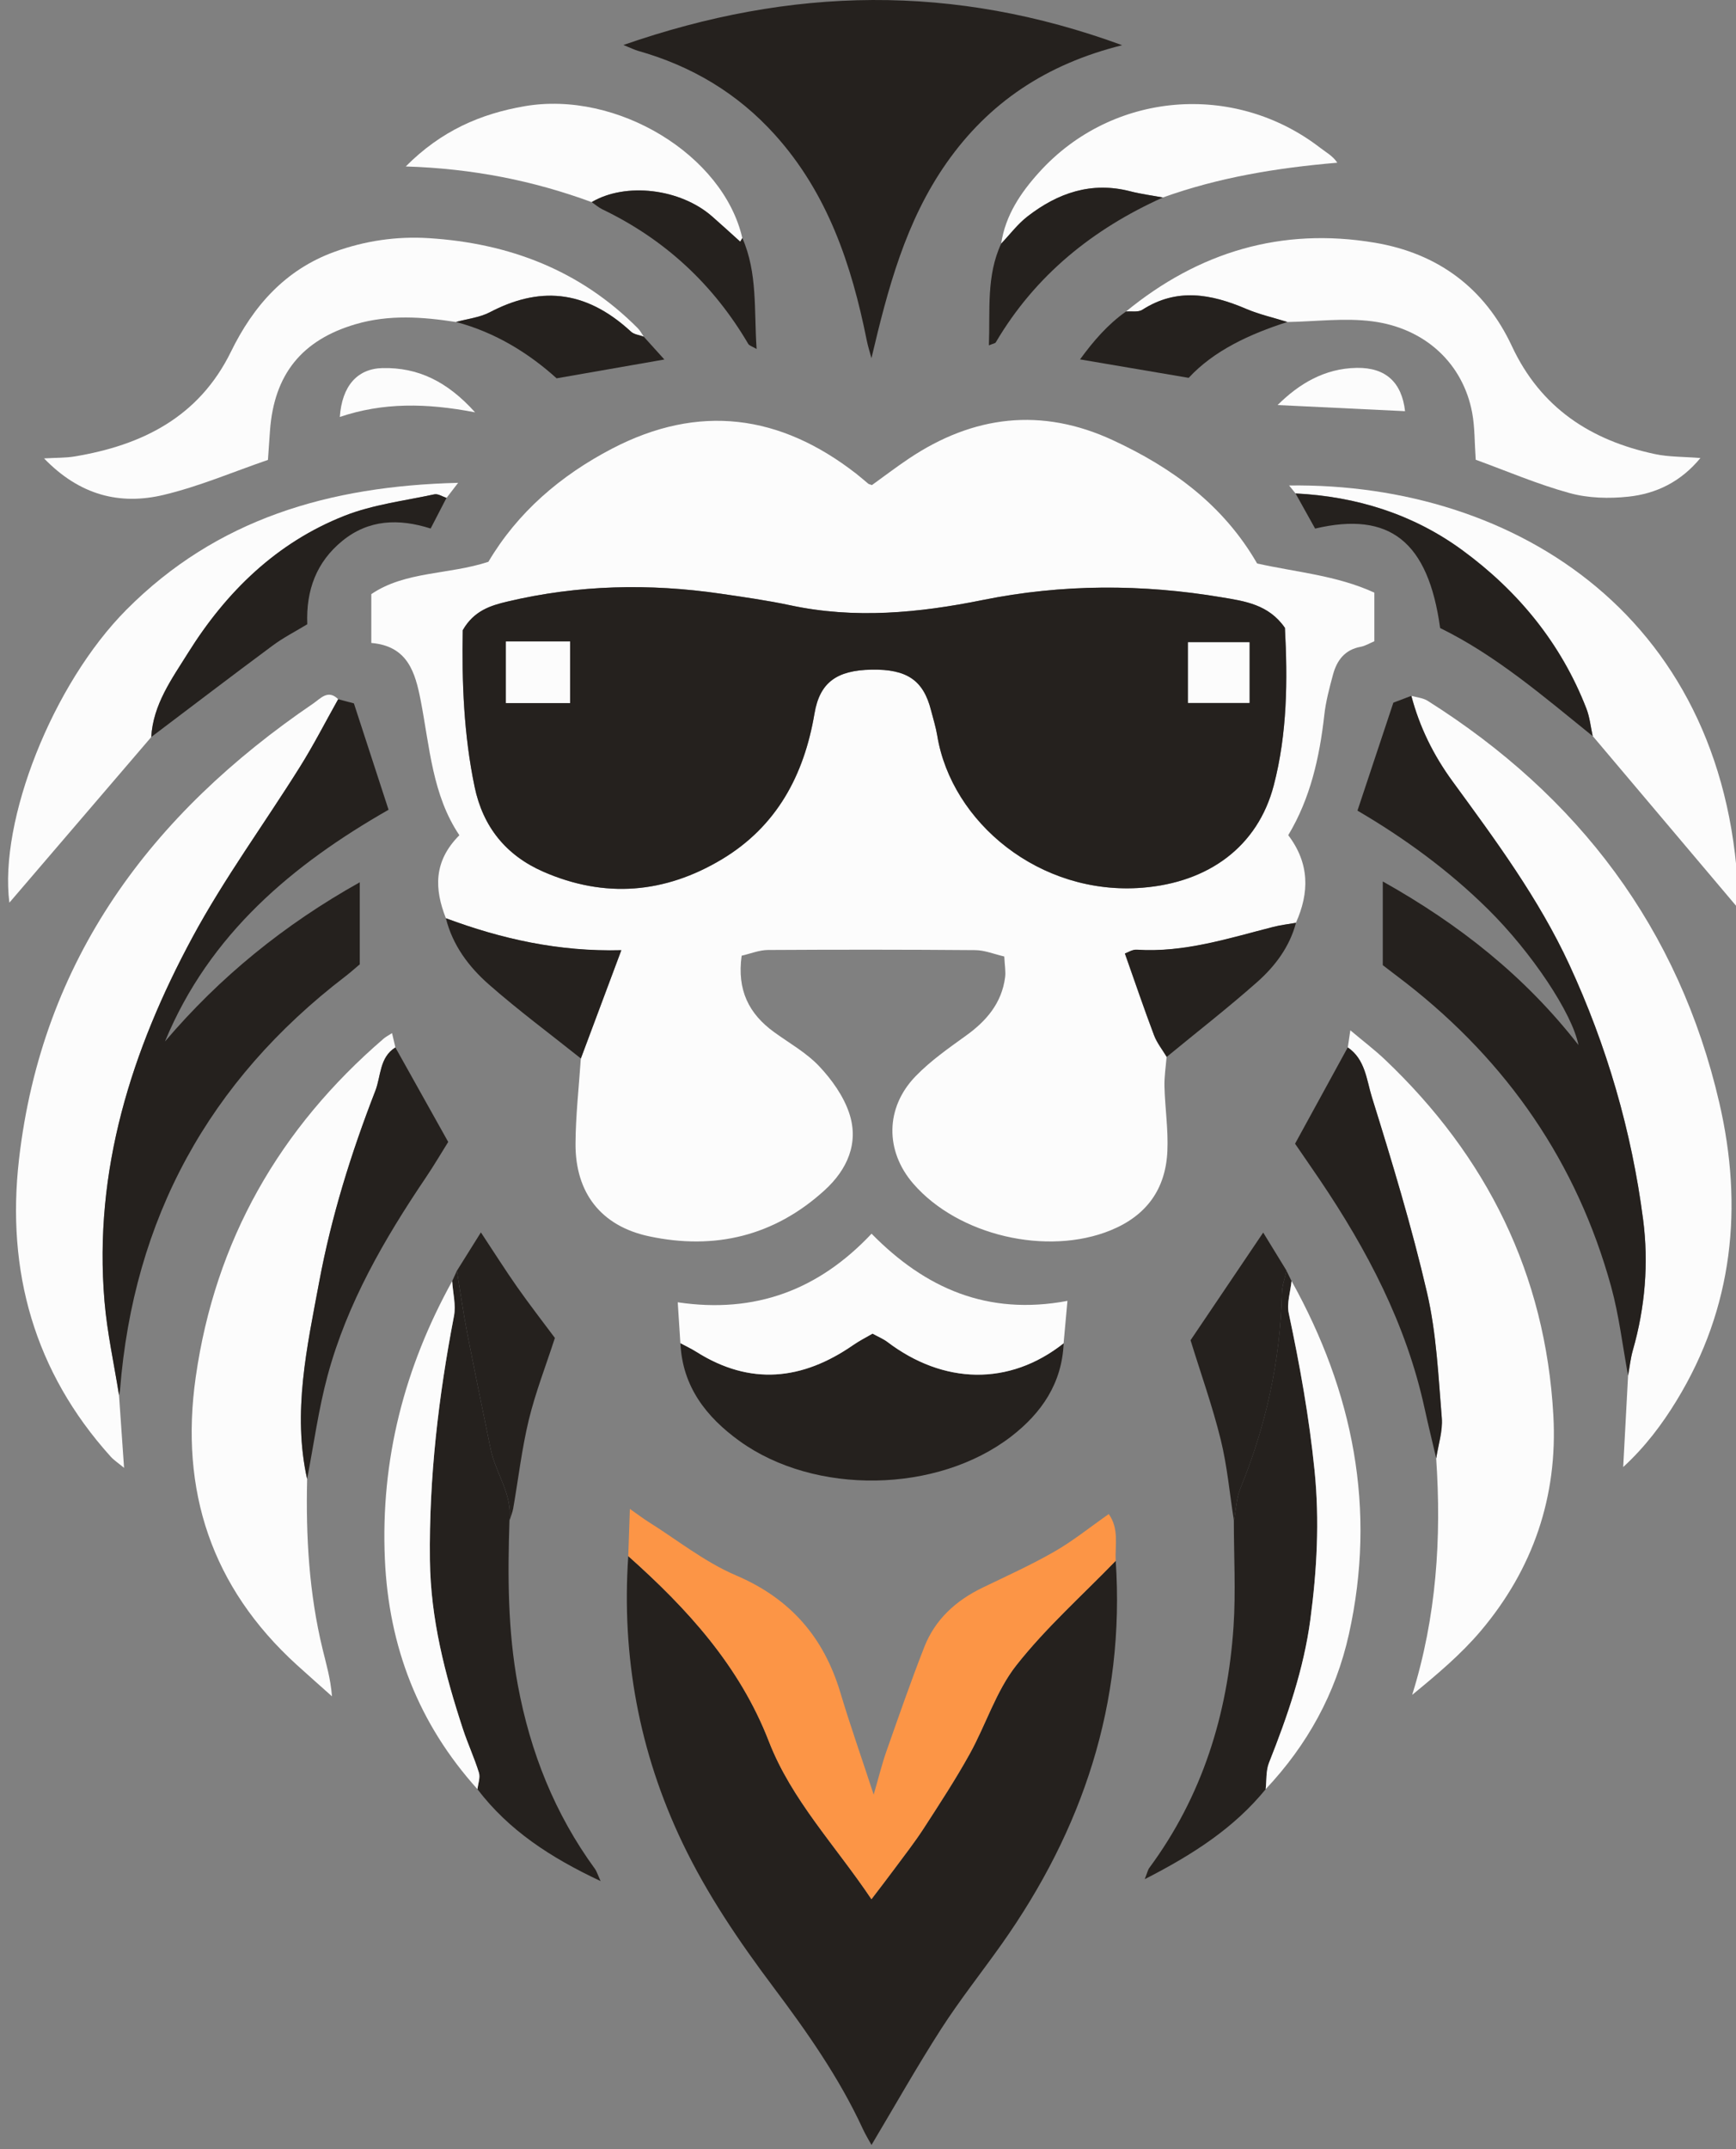
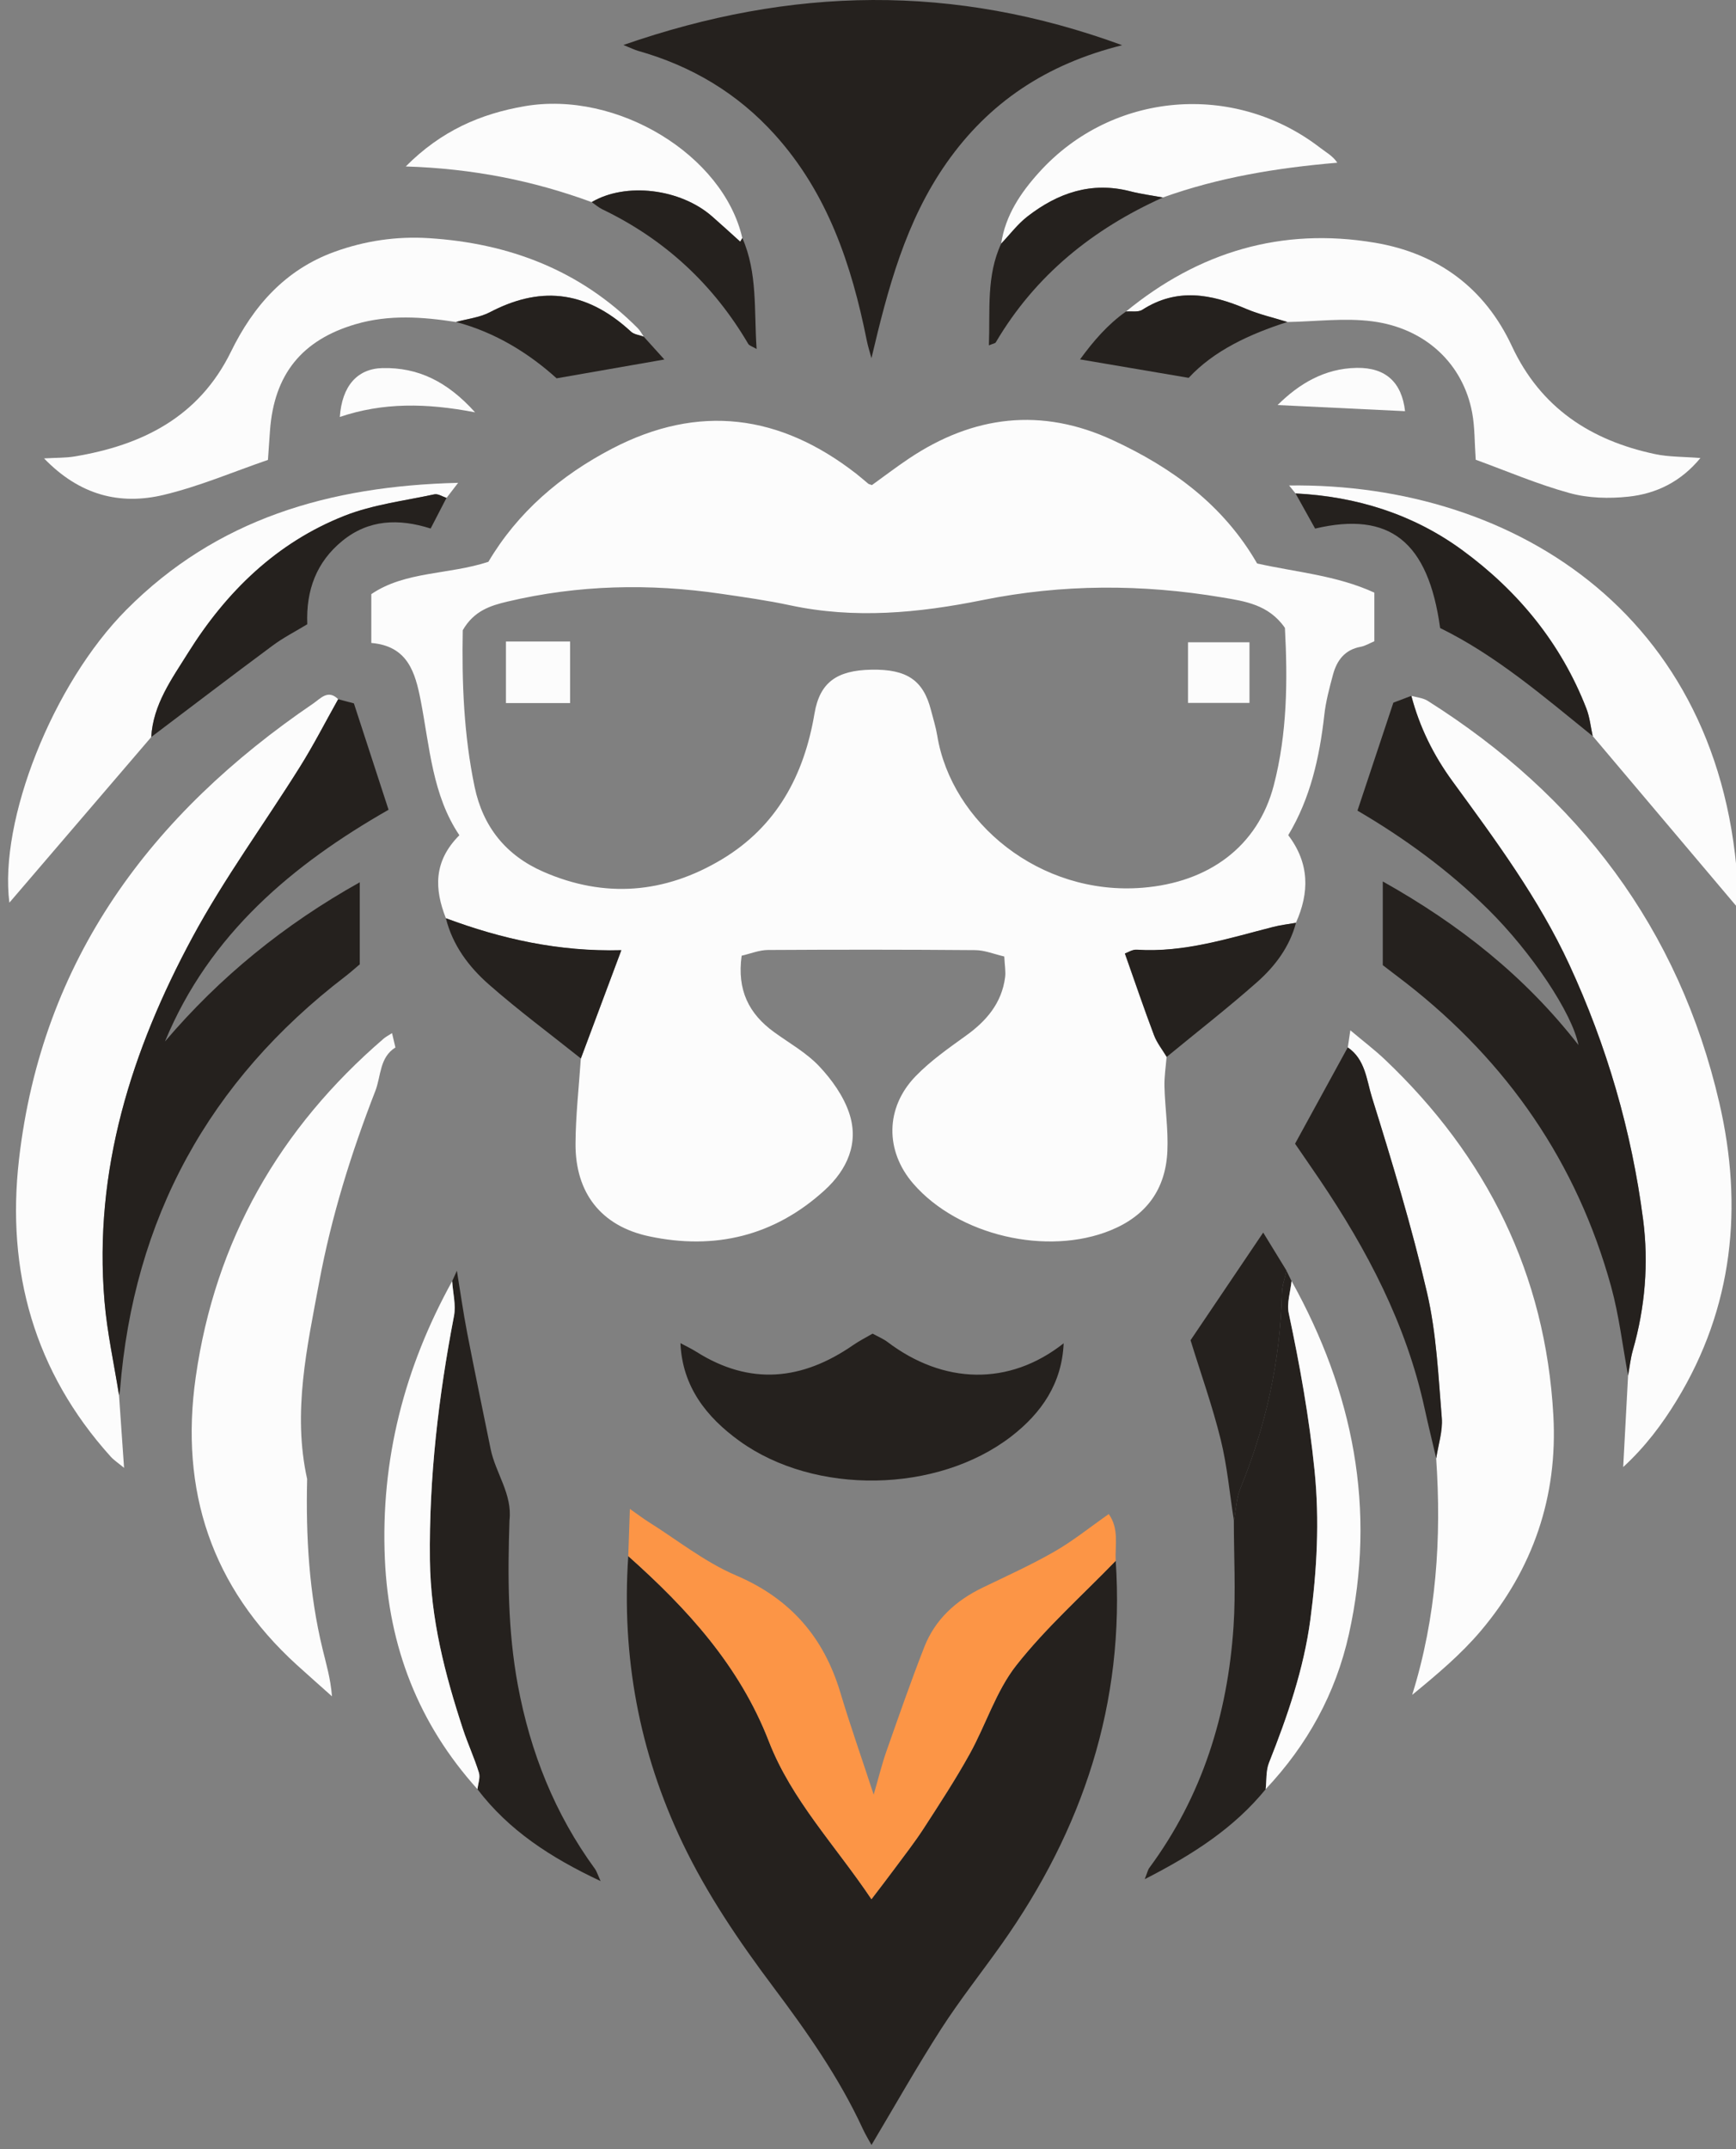
<svg xmlns="http://www.w3.org/2000/svg" width="430" height="532" viewBox="0 0 430 532" fill="none">
  <rect x="0" y="0" width="430" height="532" fill="#808080" stroke="none" />
  <g clip-path="url(#clip0_1_3)">
    <path d="M110.441 227.309C107.609 220.101 107.313 213.253 113.787 206.766C107.107 196.869 106.438 184.976 104.224 173.508C102.859 166.441 100.993 159.929 91.971 159.169V147.083C100.35 141.369 111.148 142.308 120.969 139.078C128.254 126.786 138.834 117.725 151.589 111.07C173.135 99.847 193.253 102.601 212.121 117.3C213.125 118.085 214.091 118.947 215.082 119.758C215.236 119.874 215.468 119.9 215.983 120.08C218.917 117.969 221.955 115.652 225.121 113.529C241.12 102.82 257.994 100.786 275.653 108.972C290.274 115.755 302.965 124.907 311.383 139.49C320.907 141.639 331.011 142.398 340.42 146.71V158.745C339.313 159.208 338.193 159.903 337.009 160.122C333.096 160.843 331.14 163.481 330.187 166.982C329.299 170.277 328.398 173.624 328.025 177.009C326.841 187.524 324.563 197.667 319.092 206.753C324.408 213.755 324.344 220.976 320.985 228.467C319.105 228.802 317.2 229.007 315.347 229.484C304.239 232.328 293.26 235.906 281.522 235.121C280.454 235.057 279.334 235.816 278.613 236.061C281.11 243.101 283.35 249.73 285.821 256.268C286.542 258.186 287.893 259.859 288.961 261.648C288.768 264.094 288.369 266.552 288.434 268.998C288.575 274.326 289.399 279.668 289.155 284.971C288.73 294.354 284.006 300.931 275.125 304.56C259.41 310.983 237.374 305.886 226.228 293.041C219.213 284.971 219.226 274.198 226.82 266.398C230.501 262.601 234.942 259.499 239.266 256.384C244.351 252.729 248.109 248.34 248.958 241.956C249.151 240.54 248.868 239.06 248.752 236.782C246.281 236.215 243.913 235.224 241.545 235.211C224.439 235.07 207.321 235.07 190.215 235.173C188.04 235.186 185.877 236.099 183.702 236.589C182.518 245.109 185.504 250.978 191.708 255.483C195.505 258.238 199.752 260.606 202.919 263.965C206.046 267.286 208.942 271.34 210.358 275.601C212.817 283.001 209.83 289.578 204.257 294.65C191.811 305.989 177.035 309.529 160.766 306.053C148.873 303.518 142.476 295.28 142.554 283.091C142.592 276.077 143.403 269.062 143.867 262.047C147.11 253.385 150.341 244.723 153.893 235.237C138.422 235.649 124.225 232.47 110.428 227.321L110.441 227.309ZM114.624 156.003C114.379 168.951 114.881 181.951 117.558 194.783C119.63 204.733 125.371 211.786 134.599 215.815C149.813 222.456 164.692 221.195 178.798 212.739C192.364 204.604 199.173 191.952 201.747 176.635C203.047 168.951 207.243 165.927 215.88 165.785C224.658 165.631 228.725 168.411 230.617 175.863C231.145 177.935 231.801 179.982 232.149 182.093C235.663 203.549 257.518 221.8 282.989 219.766C299.374 218.466 311.55 209.572 315.501 194.449C318.874 181.526 318.951 168.282 318.269 155.437C314.253 149.645 308.319 148.834 302.721 147.894C282.925 144.561 263.104 144.561 243.398 148.551C227.528 151.756 211.71 153.274 195.672 149.838C190.035 148.628 184.307 147.83 178.593 146.993C160.856 144.393 143.197 144.78 125.706 148.924C121.522 149.915 117.404 151.176 114.624 156.016V156.003Z" fill="#FCFCFC" />
    <path d="M276.361 386.381C278.703 421.571 268.213 452.937 248.019 481.408C243.076 488.371 237.748 495.09 233.127 502.259C227.142 511.565 221.698 521.231 215.867 531C215.262 529.88 214.4 528.503 213.73 527.049C207.874 514.358 199.881 503.006 191.541 491.898C183.059 480.597 175.143 468.962 169.029 456.181C158.295 433.708 153.932 410.038 155.618 385.223C170.226 398.223 183.2 412.381 190.447 431.095C196.058 445.575 206.857 456.773 215.854 470.159C218.145 467.147 219.934 464.843 221.672 462.488C224.079 459.231 226.589 456.026 228.789 452.641C232.715 446.579 236.679 440.53 240.167 434.236C244.196 426.976 246.706 418.649 251.738 412.252C259.075 402.933 268.072 394.941 276.361 386.381Z" fill="#25211E" />
    <path d="M349.584 172.259C350.935 172.658 352.467 172.761 353.613 173.482C390.951 197.036 415.882 229.857 425.87 273.013C431.804 298.627 429.371 323.648 415.303 346.687C411.648 352.672 407.452 358.232 402.059 363.175C402.471 355.311 402.87 347.923 403.269 340.522C403.655 338.424 403.874 336.287 404.453 334.241C407.503 323.622 408.392 312.656 406.989 301.883C404.144 279.977 397.992 258.855 388.686 238.751C381.092 222.366 370.383 207.925 359.803 193.445C355.067 186.958 351.618 179.982 349.584 172.259Z" fill="#FCFCFC" />
    <path d="M29.482 345.387C29.881 351.128 30.28 356.855 30.73 363.381C29.353 362.222 28.246 361.515 27.397 360.575C8.463 339.569 1.539 314.638 4.705 287.017C10.394 237.528 37.423 201.476 77.632 174.125C79.357 172.954 81.249 170.573 83.772 173.096C80.644 178.669 77.722 184.371 74.337 189.789C65.508 203.896 55.571 217.398 47.694 232.006C32.584 259.988 23.175 289.72 25.891 322.116C26.547 329.916 28.259 337.639 29.495 345.387H29.482Z" fill="#FCFCFC" />
    <path d="M154.408 11.14C196.071 -3.34 236.203 -4.099 277.957 11.191C259.062 15.902 244.917 25.452 234.491 40.28C224.297 54.785 219.921 71.453 215.854 88.675C215.455 87.169 214.966 85.689 214.67 84.17C210.924 65.52 205.004 47.848 191.94 33.355C182.673 23.071 171.256 16.301 157.973 12.569C157.239 12.363 156.544 12.002 154.421 11.14H154.408Z" fill="#25211E" />
    <path d="M276.361 386.381C268.072 394.941 259.075 402.946 251.738 412.252C246.706 418.649 244.196 426.989 240.167 434.236C236.666 440.543 232.702 446.592 228.789 452.641C226.588 456.039 224.079 459.231 221.672 462.488C219.934 464.843 218.145 467.147 215.854 470.159C206.87 456.773 196.058 445.562 190.447 431.095C183.2 412.394 170.239 398.236 155.618 385.223C155.734 381.671 155.862 378.131 156.017 373.536C158.179 375.055 159.286 375.904 160.47 376.651C167.704 381.181 174.525 386.677 182.286 389.985C195.775 395.739 204.051 405.289 208.17 419.061C210.551 427.015 213.318 434.841 216.407 444.275C217.695 439.848 218.454 436.694 219.522 433.657C222.573 424.994 225.585 416.306 228.931 407.76C231.621 400.874 236.808 396.189 243.424 393.01C249.396 390.127 255.458 387.385 261.199 384.09C265.794 381.452 269.964 378.08 274.636 374.81C277.236 378.479 276.168 382.533 276.348 386.394L276.361 386.381Z" fill="#FC9546" />
    <path d="M333.843 259.293C333.997 258.25 334.152 257.221 334.473 255.058C337.73 257.8 340.523 259.911 343.045 262.305C368.298 286.283 382.817 315.436 384.76 350.394C385.88 370.46 379.741 388.402 366.792 403.731C361.876 409.549 355.955 414.517 349.79 419.576C355.801 400.308 357.075 380.795 355.736 361.025C356.238 357.679 357.384 354.281 357.113 350.999C356.251 340.651 355.801 330.122 353.471 320.07C349.687 303.737 344.796 287.635 339.802 271.611C338.476 267.376 338.167 262.24 333.83 259.306L333.843 259.293Z" fill="#FCFCFC" />
    <path d="M76.075 366.174C75.74 380.332 76.551 394.4 79.898 408.223C80.786 411.905 81.893 415.547 82.227 419.936C79.331 417.349 76.409 414.775 73.526 412.162C52.367 392.92 44.489 368.967 48.479 340.921C53.306 307.057 69.228 279.307 95.06 257.092C95.536 256.68 96.115 256.397 97.106 255.753C97.428 257.105 97.685 258.212 97.943 259.306C93.966 261.803 94.403 266.385 92.975 270.053C87.002 285.408 82.099 301.111 79.074 317.341C76.062 333.494 72.407 349.622 76.088 366.187L76.075 366.174Z" fill="#FCFCFC" />
    <path d="M349.584 172.259C351.617 179.982 355.054 186.958 359.803 193.445C370.383 207.925 381.092 222.366 388.686 238.751C397.992 258.855 404.144 279.977 406.989 301.883C408.392 312.656 407.503 323.622 404.453 334.241C403.874 336.274 403.655 338.424 403.269 340.522C401.905 333.185 401.042 325.695 399.073 318.525C390.617 287.854 373.408 262.948 348.361 243.41C346.353 241.853 344.332 240.321 342.505 238.931V218.209C361.374 228.789 377.656 241.595 390.977 258.701C389.42 250.811 379.38 235.765 368.581 225.095C358.825 215.454 347.795 207.436 336.237 200.678C339.145 191.939 341.938 183.547 345.131 173.945C345.671 173.739 347.627 173.006 349.584 172.259Z" fill="#25211E" />
    <path d="M29.482 345.387C28.246 337.626 26.534 329.916 25.878 322.116C23.149 289.72 32.571 259.988 47.681 232.006C55.571 217.398 65.495 203.896 74.324 189.789C77.71 184.384 80.631 178.669 83.759 173.096C85.368 173.521 86.964 173.945 87.659 174.125C90.632 183.225 93.322 191.488 96.244 200.46C72.613 213.948 51.877 231.17 40.873 257.813C54.452 241.853 70.399 228.879 89.113 218.415V238.725C88.109 239.562 86.861 240.694 85.535 241.711C51.736 267.595 33.06 301.69 29.726 344.152C29.688 344.576 29.559 344.988 29.482 345.413V345.387Z" fill="#25211E" />
    <path d="M278.909 77.117C296.941 62.341 317.484 56.201 340.548 60.088C356.097 62.701 367.758 71.26 374.489 85.689C381.62 100.954 393.989 109.024 409.923 112.409C413.385 113.143 417.015 113.052 421.185 113.387C416.32 119.295 410.219 122.217 403.372 122.95C398.571 123.465 393.397 123.336 388.776 122.062C380.809 119.874 373.138 116.579 365.531 113.812C365.222 109.397 365.312 105.742 364.656 102.215C362.429 90.168 353.201 81.287 339.944 79.549C333.045 78.648 325.914 79.601 318.874 79.716C315.45 78.648 311.91 77.85 308.641 76.46C299.992 72.766 291.51 71.183 282.938 76.705C281.921 77.361 280.273 77.014 278.909 77.129V77.117Z" fill="#FCFCFC" />
    <path d="M112.937 79.717C104.636 78.43 96.372 77.837 88.122 80.244C74.775 84.157 67.876 92.665 66.872 106.656C66.718 108.754 66.576 110.864 66.37 113.851C57.824 116.785 49.329 120.428 40.486 122.526C29.739 125.074 19.79 122.667 10.909 113.477C14.088 113.297 16.263 113.361 18.374 113.014C35.235 110.234 49.29 103.232 57.206 87.066C62.753 75.727 70.656 66.768 82.845 62.341C90.374 59.612 98.2 58.454 106.193 58.956C126.104 60.204 143.712 66.897 157.986 81.261C158.578 81.853 158.964 82.638 159.453 83.333C158.385 82.934 157.059 82.806 156.287 82.085C144.626 71.325 133.171 71.106 121.342 77.284C118.807 78.61 115.756 78.919 112.937 79.704V79.717Z" fill="#FCFCFC" />
    <path d="M263.464 332.529C263.052 342.44 257.981 349.828 250.438 355.632C232.123 369.713 201.838 370.202 183.162 356.726C174.911 350.767 169.016 343.225 168.54 332.503C169.853 333.211 171.217 333.842 172.479 334.64C185.826 343.07 198.736 341.706 211.349 332.967C212.894 331.898 214.58 331.062 216.137 330.148C217.592 330.946 218.802 331.435 219.805 332.194C233.642 342.684 249.924 343.225 263.477 332.529H263.464Z" fill="#25211E" />
    <path d="M320.907 122.165C320.444 121.599 319.981 121.02 319.311 120.183C375.751 119.449 428.959 153.403 430.658 224.258C430.44 224.258 430.118 224.348 430.028 224.245C418.174 210.242 406.332 196.225 394.504 182.208C394.002 179.93 393.77 177.549 392.946 175.4C386.665 159.221 375.995 146.26 362.172 136.156C350.034 127.288 335.992 122.886 320.907 122.139V122.165Z" fill="#FCFCFC" />
    <path d="M313.506 442.924C305.655 452.551 295.5 459.09 283.543 465.203C284.173 463.633 284.302 462.925 284.675 462.41C297.804 444.648 304.072 424.441 305.539 402.689C306.118 393.962 305.617 385.171 305.617 376.406C306.144 373.716 306.247 370.846 307.264 368.362C313.622 352.839 317.11 336.751 317.535 319.98C317.587 318.165 318.269 316.376 318.655 314.561C319.067 315.423 319.491 316.286 319.903 317.135C319.633 319.8 318.681 322.618 319.208 325.115C321.95 338.012 324.267 350.896 325.605 364.076C326.854 376.509 326.197 388.724 324.563 400.913C322.928 413.192 318.887 424.891 314.317 436.398C313.532 438.38 313.738 440.748 313.494 442.937L313.506 442.924Z" fill="#25211E" />
    <path d="M111.998 317.174C112.384 316.312 112.783 315.449 113.169 314.574C114.019 319.735 114.739 324.909 115.73 330.032C117.584 339.595 119.579 349.133 121.522 358.683C122.732 364.668 126.954 369.868 126.195 376.381C125.744 390.024 125.757 403.616 128.267 417.156C131.356 433.785 137.418 449.037 147.406 462.706C147.741 463.17 147.908 463.762 148.77 465.68C136.247 459.785 126.014 453.092 118.266 442.937C118.408 441.572 119 440.066 118.626 438.856C117.494 435.188 115.859 431.687 114.662 428.045C110.196 414.44 106.656 400.771 106.489 386.175C106.245 365.762 108.613 345.76 112.448 325.81C112.976 323.069 112.178 320.07 111.998 317.187V317.174Z" fill="#25211E" />
    <path d="M37.462 182.466C25.672 196.225 13.869 209.984 2.324 223.46C-0.263 203.214 12.943 169.402 31.335 150.919C53.602 128.536 81.378 120.312 113.478 119.527C111.985 121.483 111.29 122.371 110.608 123.259C109.604 122.937 108.497 122.178 107.596 122.384C100.131 124.006 92.357 124.932 85.329 127.7C68.519 134.328 56.06 146.504 46.587 161.641C42.559 168.076 37.925 174.409 37.475 182.479L37.462 182.466Z" fill="#FCFCFC" />
-     <path d="M263.464 332.529C249.911 343.238 233.629 342.684 219.793 332.194C218.789 331.435 217.579 330.946 216.124 330.148C214.567 331.049 212.868 331.898 211.336 332.967C198.723 341.706 185.813 343.07 172.466 334.64C171.205 333.842 169.84 333.211 168.527 332.503C168.321 329.35 168.115 326.209 167.871 322.387C187.139 325.257 202.829 319.272 215.88 305.41C229.15 318.899 244.544 325.759 264.404 322.039C264.043 325.939 263.747 329.234 263.451 332.516L263.464 332.529Z" fill="#FCFCFC" />
    <path d="M146.557 50.036C132.038 44.707 117.043 41.721 100.504 41.206C109.269 32.39 119.013 28.168 129.966 26.289C152.85 22.351 179.146 38.349 183.87 58.93C183.664 59.29 183.445 59.651 183.342 59.831C181.064 57.784 178.76 55.673 176.404 53.601C168.502 46.664 154.987 45.068 146.544 50.036H146.557Z" fill="#FCFCFC" />
    <path d="M247.98 60.32C249.036 53.292 252.832 47.681 257.453 42.584C275.498 22.685 305.642 20.137 326.982 36.573C328.463 37.718 330.149 38.606 331.243 40.28C316.003 41.58 301.781 43.961 288.035 48.891C285.345 48.389 282.616 48.041 279.965 47.359C270.35 44.875 262.035 47.758 254.531 53.563C252.073 55.468 250.142 58.055 247.98 60.32Z" fill="#FCFCFC" />
    <path d="M333.843 259.293C338.18 262.228 338.502 267.363 339.815 271.598C344.809 287.622 349.7 303.724 353.484 320.057C355.813 330.122 356.277 340.638 357.126 350.986C357.397 354.268 356.251 357.666 355.749 361.013C354.784 356.881 353.754 352.762 352.853 348.605C348.323 327.818 338.631 309.4 326.828 291.947C324.807 288.961 322.748 286.013 320.779 283.13C325.271 274.918 329.557 267.093 333.843 259.267V259.293Z" fill="#25211E" />
-     <path d="M76.075 366.174C72.394 349.609 76.049 333.481 79.061 317.328C82.086 301.098 86.99 285.408 92.962 270.04C94.39 266.372 93.953 261.79 97.93 259.293C102.19 266.9 106.438 274.494 111.02 282.692C109.282 285.46 107.48 288.549 105.485 291.496C95.175 306.761 85.986 322.618 81.146 340.522C78.881 348.914 77.722 357.615 76.062 366.174H76.075Z" fill="#25211E" />
    <path d="M111.998 317.174C112.178 320.057 112.976 323.056 112.448 325.797C108.613 345.748 106.257 365.749 106.489 386.162C106.656 400.771 110.196 414.427 114.662 428.032C115.859 431.674 117.494 435.188 118.626 438.844C119 440.053 118.408 441.559 118.266 442.924C103.657 426.732 96.282 407.67 95.33 385.957C94.249 361.386 100.157 338.578 111.998 317.161V317.174Z" fill="#FCFCFC" />
    <path d="M313.506 442.924C313.751 440.736 313.545 438.367 314.33 436.385C318.899 424.879 322.941 413.179 324.576 400.9C326.197 388.698 326.867 376.496 325.618 364.063C324.292 350.896 321.976 337.999 319.221 325.102C318.693 322.605 319.646 319.787 319.916 317.122C335.181 344.563 341.012 373.562 334.113 404.581C330.844 419.254 323.816 431.983 313.506 442.911V442.924Z" fill="#FCFCFC" />
    <path d="M320.907 122.165C336.005 122.912 350.034 127.301 362.172 136.182C375.995 146.285 386.665 159.247 392.946 175.425C393.783 177.575 394.002 179.956 394.504 182.234C382.366 172.439 370.538 162.233 356.714 155.475C353.78 134.084 344.242 126.49 325.747 130.853C324.189 128.06 322.555 125.113 320.907 122.165Z" fill="#25211E" />
    <path d="M37.462 182.466C37.912 174.396 42.559 168.063 46.575 161.628C56.048 146.479 68.507 134.315 85.316 127.687C92.344 124.907 100.118 123.98 107.583 122.371C108.484 122.178 109.591 122.937 110.595 123.246C109.346 125.679 108.085 128.099 106.669 130.84C98.741 128.318 91.301 128.588 84.788 133.904C78.404 139.116 75.766 146.092 76.114 154.536C73.192 156.312 70.154 157.857 67.464 159.864C57.399 167.317 47.45 174.923 37.449 182.466H37.462Z" fill="#25211E" />
    <path d="M318.668 314.561C318.282 316.363 317.587 318.165 317.548 319.98C317.123 336.751 313.635 352.839 307.277 368.362C306.26 370.846 306.157 373.716 305.629 376.406C304.574 369.713 303.982 362.917 302.36 356.366C300.339 348.154 297.469 340.149 294.895 331.782C300.571 323.365 306.479 314.613 312.889 305.127C315.012 308.602 316.84 311.588 318.681 314.574L318.668 314.561Z" fill="#25211E" />
-     <path d="M126.195 376.393C126.954 369.881 122.745 364.681 121.522 358.696C119.579 349.145 117.584 339.608 115.73 330.045C114.739 324.922 114.019 319.735 113.169 314.587C114.958 311.729 116.747 308.872 119.116 305.088C122.372 310.005 125.126 314.368 128.087 318.59C131.137 322.927 134.381 327.11 137.444 331.216C135.191 338.167 132.63 344.705 130.983 351.488C129.245 358.683 128.396 366.097 127.121 373.407C126.941 374.437 126.504 375.415 126.195 376.419V376.393Z" fill="#25211E" />
    <path d="M110.44 227.308C124.238 232.444 138.422 235.623 153.906 235.224C150.353 244.71 147.123 253.372 143.879 262.034C136.247 255.946 128.383 250.116 121.059 243.68C116.104 239.33 112.101 233.976 110.44 227.308Z" fill="#25211E" />
    <path d="M288.987 261.623C287.919 259.834 286.567 258.16 285.847 256.243C283.375 249.704 281.123 243.076 278.639 236.035C279.36 235.791 280.479 235.031 281.548 235.095C293.273 235.868 304.252 232.29 315.373 229.458C317.213 228.982 319.131 228.776 321.01 228.441C319.44 234.388 315.849 239.163 311.421 243.088C304.162 249.511 296.491 255.47 289 261.636L288.987 261.623Z" fill="#25211E" />
    <path d="M278.909 77.117C280.261 77.001 281.921 77.335 282.938 76.692C291.51 71.183 299.992 72.766 308.641 76.447C311.923 77.85 315.463 78.635 318.874 79.704C309.478 82.728 300.661 86.808 294.432 93.54C285.049 91.944 276.567 90.502 267.518 88.971C270.839 84.427 274.366 80.322 278.909 77.117Z" fill="#25211E" />
    <path d="M247.98 60.32C250.155 58.042 252.073 55.455 254.531 53.563C262.035 47.758 270.35 44.875 279.965 47.359C282.616 48.041 285.345 48.389 288.035 48.891C270.659 56.716 256.436 68.158 246.654 84.749C246.5 85.019 245.972 85.058 244.943 85.496C245.277 76.808 244.26 68.339 247.98 60.32Z" fill="#25211E" />
    <path d="M112.937 79.716C115.756 78.931 118.807 78.623 121.342 77.297C133.171 71.119 144.626 71.338 156.287 82.098C157.059 82.819 158.385 82.934 159.453 83.346C161.088 85.161 162.735 86.976 164.563 88.996C155.502 90.58 147.213 92.021 137.869 93.656C131.15 87.581 122.784 82.291 112.937 79.704V79.716Z" fill="#25211E" />
    <path d="M146.557 50.036C154.987 45.055 168.514 46.664 176.417 53.601C178.773 55.661 181.077 57.772 183.355 59.831C183.458 59.651 183.664 59.29 183.882 58.93C187.679 67.592 186.753 76.795 187.409 86.397C186.315 85.753 185.594 85.573 185.337 85.135C176.662 70.359 164.64 59.239 149.182 51.812C148.243 51.362 147.432 50.628 146.557 50.036Z" fill="#25211E" />
    <path d="M84.171 103.219C84.711 95.561 88.483 91.262 94.751 91.12C103.503 90.927 110.762 94.389 117.674 102.074C105.549 99.744 94.854 99.615 84.171 103.219Z" fill="#FCFCFC" />
    <path d="M348.027 101.79C337.318 101.276 326.995 100.786 316.454 100.272C321.718 95.059 328.051 91.185 336.069 91.069C343.367 90.953 347.229 94.788 348.027 101.79Z" fill="#FCFCFC" />
-     <path d="M114.624 156.003C117.391 151.164 121.522 149.902 125.705 148.911C143.197 144.767 160.856 144.393 178.592 146.981C184.307 147.817 190.035 148.628 195.672 149.825C211.71 153.262 227.541 151.743 243.398 148.538C263.104 144.548 282.938 144.548 302.72 147.881C308.319 148.821 314.266 149.632 318.269 155.424C318.951 168.269 318.874 181.526 315.501 194.436C311.55 209.559 299.374 218.453 282.989 219.753C257.518 221.787 235.663 203.536 232.149 182.08C231.801 179.982 231.145 177.922 230.617 175.85C228.725 168.398 224.658 165.618 215.88 165.772C207.256 165.927 203.047 168.938 201.747 176.622C199.16 191.939 192.364 204.591 178.798 212.726C164.692 221.182 149.813 222.443 134.599 215.802C125.371 211.773 119.63 204.72 117.558 194.771C114.881 181.925 114.379 168.938 114.624 155.99V156.003ZM125.319 158.809V174.048H141.215V158.809H125.319ZM309.491 159.002H294.264V174.01H309.491V159.002Z" fill="#25211E" />
    <path d="M125.319 158.809H141.215V174.048H125.319V158.809Z" fill="#FCFCFC" />
    <path d="M309.491 159.002V174.01H294.264V159.002H309.491Z" fill="#FCFCFC" />
  </g>
  <defs>
    <clipPath id="clip0_1_3">
      <rect width="430" height="532" fill="white" />
    </clipPath>
  </defs>
</svg>